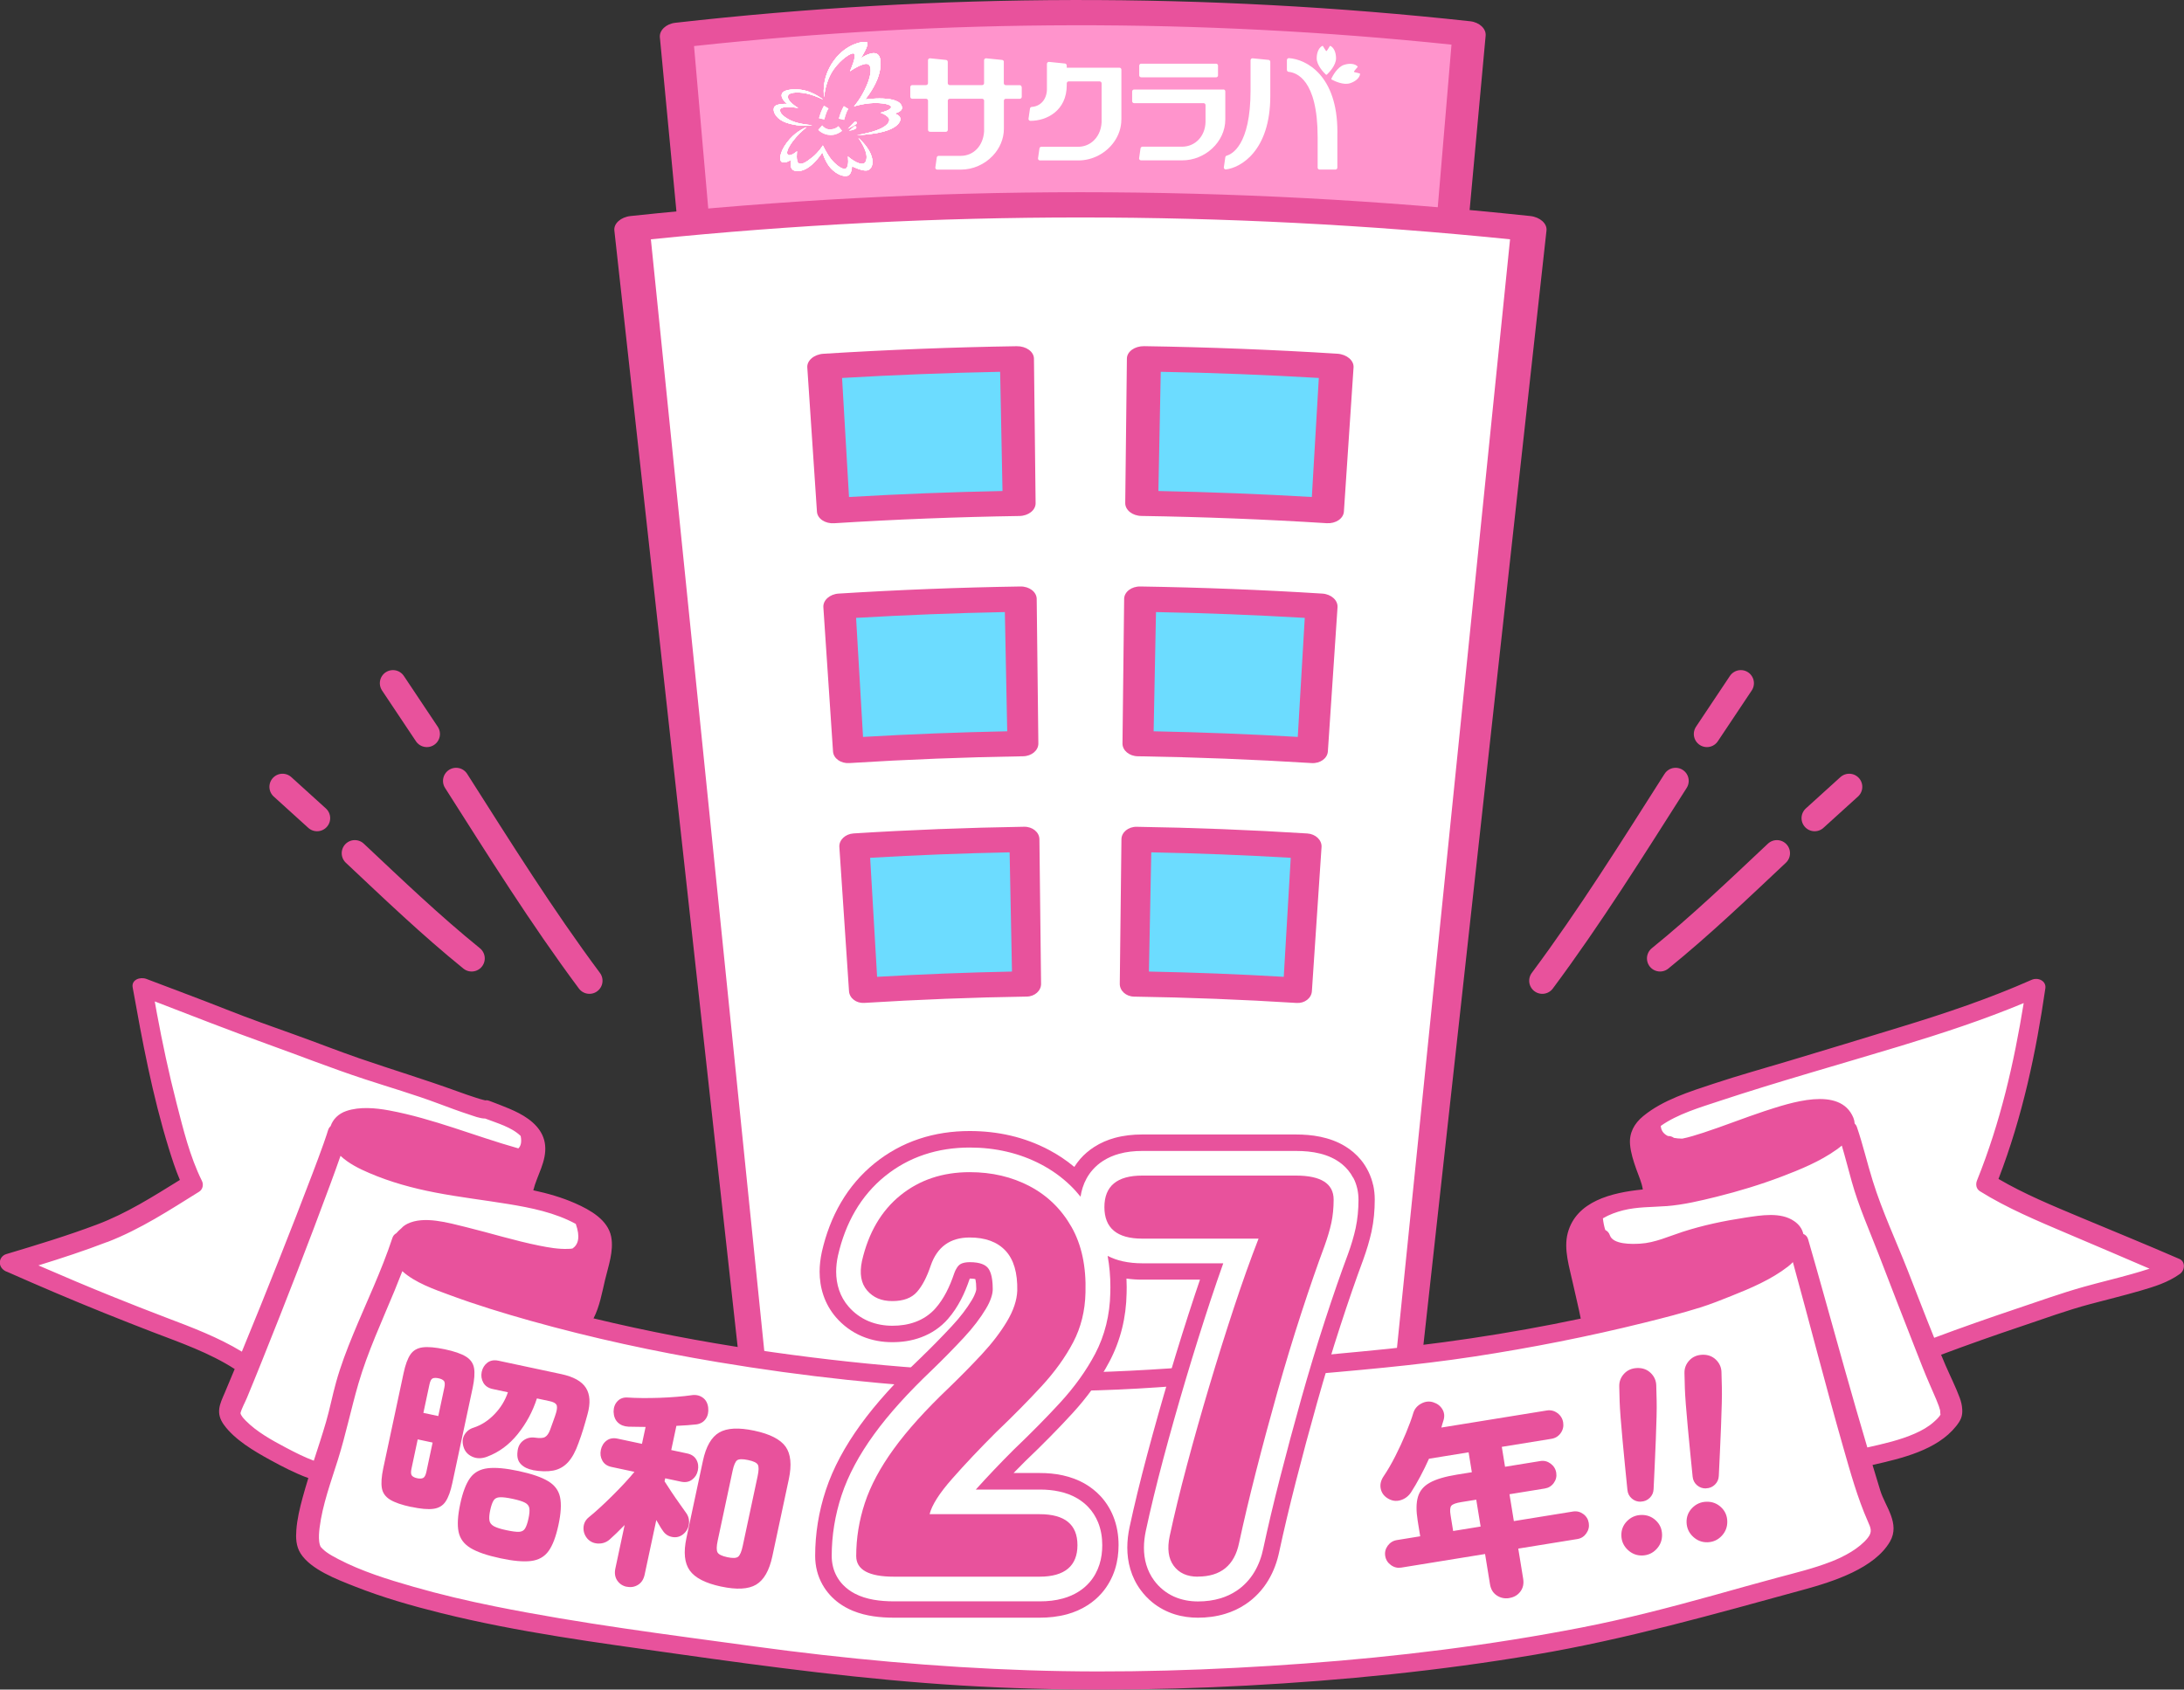
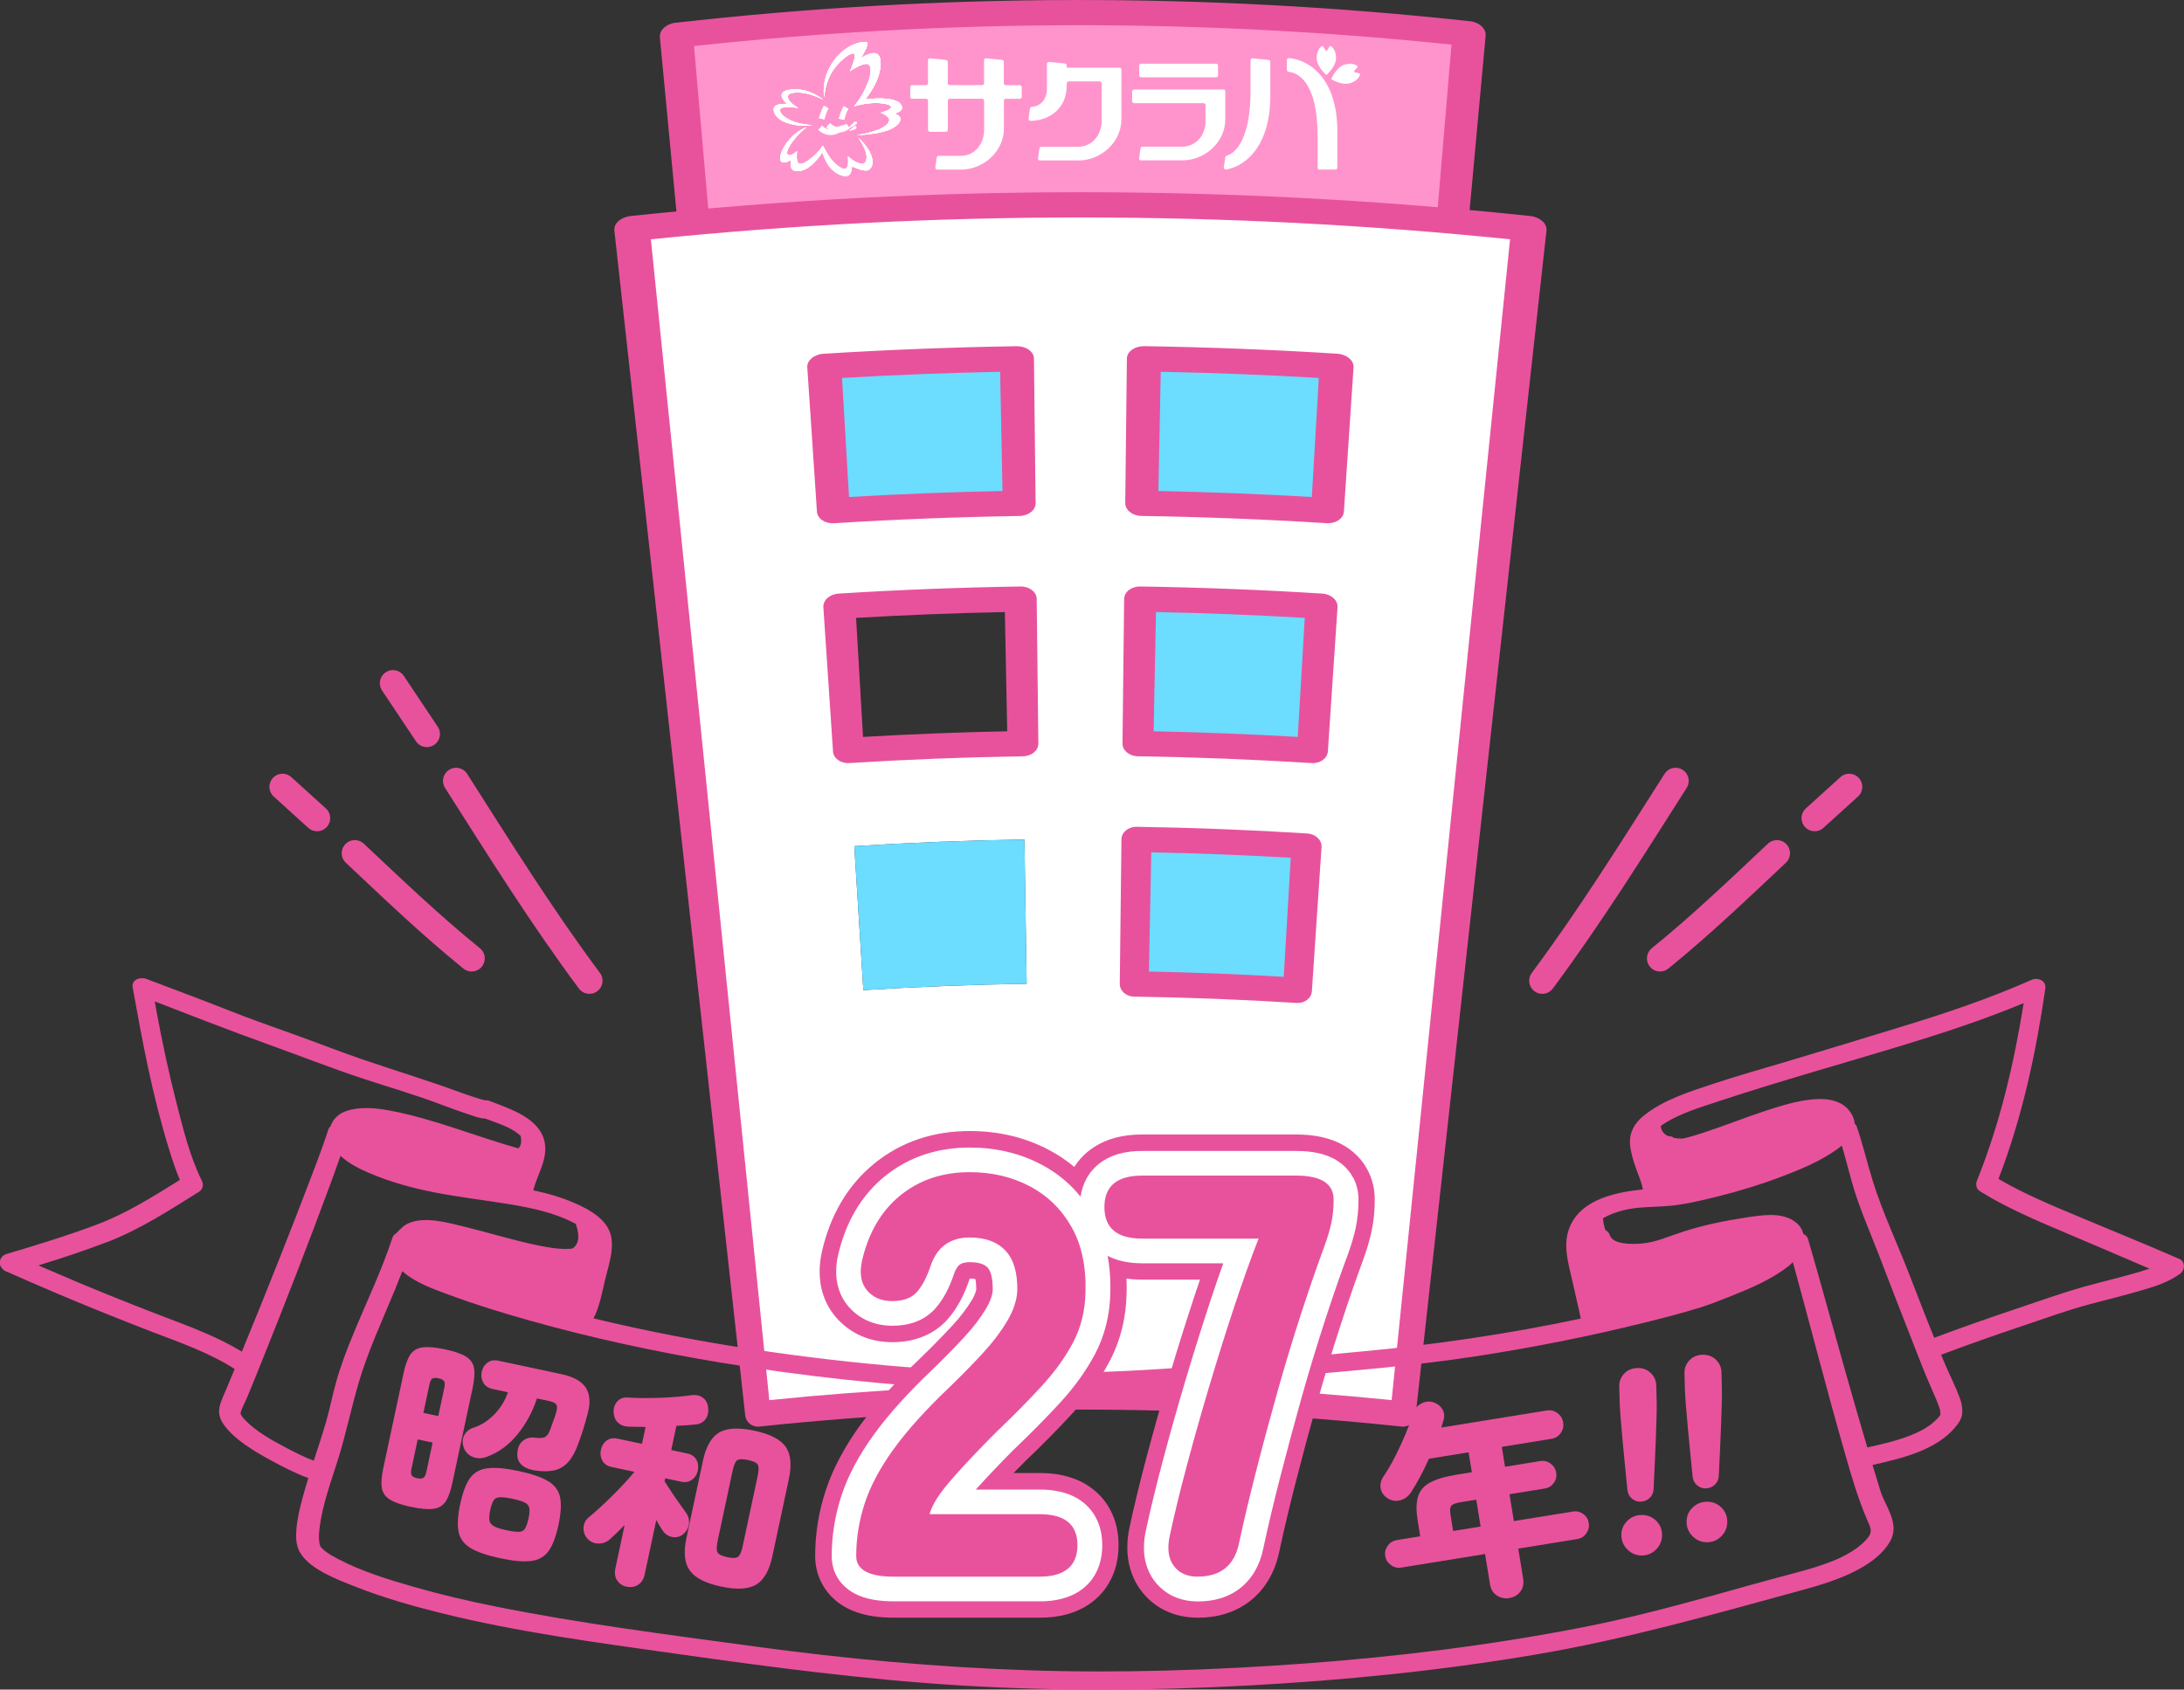
<svg xmlns="http://www.w3.org/2000/svg" id="_レイヤー_2" viewBox="0 0 500 386.91">
  <rect x="0" y="0" width="500" height="386.91" fill="#333333" stroke="none" />
  <defs>
    <style>.cls-1{fill:#e8529c;}.cls-1,.cls-2,.cls-3,.cls-4{stroke-width:0px;}.cls-2{fill:#fff;}.cls-3{fill:#ff94cc;}.cls-5{fill:none;stroke:#e8529c;stroke-linecap:round;stroke-linejoin:round;stroke-width:6px;}.cls-4{fill:#6cdcff;}</style>
  </defs>
  <g id="_レイヤー_1-2">
    <path class="cls-3" d="M330.65,57.92c-57.42-5.99-115.24-5.8-172.64.59-1.56-16.8-3.12-33.61-4.67-50.41,60.41-6.72,121.26-6.93,181.7-.62-1.46,16.81-2.92,33.63-4.39,50.44Z" />
    <path class="cls-1" d="M331.64,61.06c-57.17-6.24-114.76-6.13-171.92.33-1.98.22-3.71-.88-3.86-2.46-1.6-16.8-3.19-33.59-4.79-50.39-.15-1.59,1.42-3.08,3.52-3.32,60.51-6.84,121.48-6.95,182-.35,2.1.23,3.68,1.71,3.53,3.3-1.54,16.8-3.09,33.6-4.63,50.41-.15,1.59-1.87,2.7-3.85,2.48ZM162.8,55.23c55.11-5.97,110.61-6.08,165.73-.32,1.26-14.89,2.51-29.79,3.77-44.69-57.68-6.02-115.75-5.91-173.41.33,1.3,14.89,2.61,29.78,3.91,44.67Z" />
    <path class="cls-2" d="M276.03,320.53c15.09.62,30.17,1.73,45.2,3.33,9.62-90.51,19.23-181.03,28.85-271.54-68.28-7.25-137.14-7.26-205.42,0,9.61,90.51,19.22,181.03,28.84,271.54,15-1.59,30.05-2.7,45.1-3.32,19.14-.79,38.3-.79,57.43,0ZM235.05,225.28c-12.47.19-24.94.68-37.4,1.46-.69-10.99-1.38-21.98-2.07-32.98,12.97-.81,25.96-1.32,38.95-1.52.17,11.01.34,22.03.51,33.04ZM234.2,170.31c-13.34.21-26.67.73-39.98,1.56-.69-11.03-1.38-22.05-2.07-33.08,13.84-.87,27.69-1.41,41.54-1.62.17,11.05.34,22.09.51,33.14ZM233.34,115.25c-14.2.22-28.4.77-42.58,1.66-.69-10.99-1.38-21.98-2.07-32.98,14.7-.92,29.41-1.5,44.13-1.72.17,11.01.34,22.03.51,33.04ZM297.09,226.74c-12.45-.78-24.92-1.27-37.4-1.46.17-11.01.34-22.02.51-33.04,12.99.2,25.98.71,38.95,1.52-.69,10.99-1.38,21.98-2.07,32.98ZM300.53,171.88c-13.32-.84-26.65-1.36-39.98-1.56.17-11.05.34-22.09.51-33.14,13.86.22,27.71.76,41.54,1.63-.69,11.03-1.38,22.05-2.08,33.08ZM303.98,116.92c-14.18-.89-28.38-1.45-42.58-1.67.17-11.01.34-22.03.51-33.04,14.72.23,29.43.8,44.13,1.73-.69,10.99-1.38,21.99-2.07,32.98Z" />
    <path class="cls-4" d="M234.54,192.24c.17,11.01.34,22.03.51,33.04-12.47.19-24.94.68-37.4,1.46-.69-10.99-1.38-21.98-2.07-32.98,12.97-.81,25.96-1.32,38.95-1.52Z" />
-     <path class="cls-4" d="M233.68,137.18c.17,11.05.34,22.09.51,33.14-13.34.21-26.67.73-39.98,1.56-.69-11.03-1.38-22.05-2.07-33.08,13.84-.87,27.69-1.41,41.54-1.62Z" />
    <path class="cls-4" d="M232.83,82.21c.17,11.01.34,22.03.51,33.04-14.2.22-28.4.77-42.58,1.66-.69-10.99-1.38-21.98-2.07-32.98,14.7-.92,29.41-1.5,44.13-1.72Z" />
    <path class="cls-4" d="M299.16,193.77c-.69,10.99-1.38,21.98-2.07,32.98-12.45-.78-24.92-1.27-37.4-1.46.17-11.01.34-22.02.51-33.04,12.99.2,25.98.71,38.95,1.52Z" />
    <path class="cls-4" d="M302.61,138.8c-.69,11.03-1.38,22.05-2.08,33.08-13.32-.84-26.65-1.36-39.98-1.56.17-11.05.34-22.09.51-33.14,13.86.22,27.71.76,41.54,1.63Z" />
    <path class="cls-4" d="M306.05,83.94c-.69,10.99-1.38,21.99-2.07,32.98-14.18-.89-28.38-1.45-42.58-1.67.17-11.01.34-22.03.51-33.04,14.72.23,29.43.8,44.13,1.73Z" />
    <path class="cls-1" d="M320.9,326.68c-48.89-5.19-98.2-5.19-147.09,0-1.59.17-3.03-.98-3.2-2.56-9.99-90.45-19.97-180.89-29.96-271.34-.18-1.59,1.49-3.08,3.72-3.31,68.46-7.27,137.5-7.27,205.96,0,2.23.24,3.9,1.73,3.72,3.31-9.99,90.45-19.97,180.89-29.96,271.34-.18,1.59-1.61,2.73-3.2,2.56ZM176.11,320.62c47.37-4.83,95.12-4.83,142.49,0,9.04-88.61,18.07-177.21,27.11-265.82-65.4-6.67-131.3-6.67-196.7,0,9.04,88.61,18.07,177.21,27.11,265.82Z" />
-     <path class="cls-1" d="M235.08,228.21c-12.42.19-24.83.68-37.23,1.45-1.81.11-3.37-1.08-3.48-2.68-.74-11.01-1.47-22.02-2.21-33.02-.11-1.59,1.35-2.99,3.26-3.11,13.01-.82,26.03-1.32,39.05-1.53,1.91-.03,3.47,1.25,3.49,2.85.13,11.03.25,22.06.38,33.1.02,1.6-1.44,2.91-3.26,2.94ZM200.81,223.69c10.28-.6,20.57-1,30.87-1.21-.18-9.1-.36-18.2-.54-27.3-10.65.21-21.29.63-31.93,1.25.53,9.09,1.06,18.17,1.59,27.26Z" />
    <path class="cls-1" d="M234.23,173.18c-13.28.21-26.55.73-39.81,1.56-1.94.12-3.6-1.06-3.71-2.66-.74-11.01-1.47-22.02-2.21-33.02-.11-1.59,1.45-3,3.48-3.13,13.87-.87,27.75-1.41,41.64-1.63,2.04-.03,3.7,1.25,3.72,2.84.13,11.03.25,22.06.38,33.1.02,1.6-1.55,2.91-3.49,2.94ZM197.59,168.75c10.99-.64,21.99-1.07,33-1.29-.18-9.1-.36-18.2-.54-27.3-11.36.22-22.71.67-34.06,1.33.53,9.09,1.06,18.17,1.59,27.26Z" />
    <path class="cls-1" d="M233.37,118.16c-14.14.22-28.28.77-42.4,1.66-2.07.13-3.83-1.05-3.94-2.65-.74-11.01-1.47-22.02-2.21-33.02-.11-1.59,1.56-3.01,3.71-3.14,14.73-.92,29.48-1.5,44.23-1.73,2.16-.03,3.93,1.24,3.95,2.84.13,11.03.25,22.06.38,33.1.02,1.6-1.65,2.91-3.72,2.94ZM194.38,113.81c11.7-.68,23.42-1.14,35.13-1.37-.18-9.1-.36-18.2-.54-27.3-12.07.24-24.13.71-36.19,1.41.53,9.09,1.06,18.17,1.59,27.26Z" />
    <path class="cls-1" d="M296.85,229.67c-12.4-.78-24.81-1.26-37.23-1.45-1.82-.03-3.28-1.34-3.26-2.94.13-11.03.25-22.06.38-33.1.02-1.6,1.58-2.88,3.49-2.85,13.03.2,26.05.71,39.06,1.53,1.91.12,3.36,1.52,3.26,3.11-.74,11.01-1.47,22.02-2.21,33.02-.11,1.6-1.67,2.79-3.48,2.68ZM263.03,222.48c10.29.2,20.59.6,30.87,1.21.53-9.09,1.06-18.17,1.6-27.26-10.64-.62-21.28-1.04-31.93-1.25-.18,9.1-.36,18.2-.54,27.3Z" />
    <path class="cls-1" d="M300.29,174.74c-13.26-.83-26.54-1.35-39.82-1.56-1.94-.03-3.51-1.34-3.49-2.94.13-11.03.25-22.06.38-33.1.02-1.6,1.68-2.88,3.72-2.84,13.89.22,27.78.76,41.65,1.63,2.03.13,3.59,1.53,3.48,3.13-.74,11.01-1.47,22.02-2.21,33.02-.11,1.59-1.77,2.78-3.71,2.66ZM264.11,167.46c11.01.22,22.01.65,33,1.29.53-9.09,1.06-18.17,1.6-27.26-11.35-.66-22.7-1.11-34.06-1.33-.18,9.1-.36,18.2-.54,27.3Z" />
    <path class="cls-1" d="M303.74,119.81c-14.12-.89-28.26-1.44-42.41-1.66-2.07-.03-3.73-1.35-3.72-2.94.13-11.03.25-22.06.38-33.1.02-1.6,1.78-2.87,3.95-2.84,14.75.23,29.5.8,44.23,1.73,2.16.14,3.82,1.55,3.71,3.14-.74,11.01-1.47,22.02-2.21,33.02-.11,1.59-1.87,2.78-3.94,2.65ZM265.2,112.44c11.72.23,23.43.69,35.13,1.37.53-9.09,1.06-18.17,1.6-27.26-12.06-.71-24.12-1.18-36.19-1.41-.18,9.1-.36,18.2-.54,27.3Z" />
    <path class="cls-2" d="M188.69,22.27s-.86-4.12,2.18-8.34c3.04-4.22,7.24-4.56,7.61-4.26.63.5-1.41,3.67-1.41,3.67,0,0,2.72-1.9,3.9-.86.98.87.76,3.49-.14,5.71-1.01,2.5-2.76,4.58-2.76,4.58,0,0,8.04-1.15,8.43,1.81.14,1.04-1.77,1.41-1.77,1.41,0,0,1.83.46,1.31,1.72-1.27,3.13-9.84,3.22-9.84,3.22,0,0,7.15-.98,7.39-3.44.09-.95-1.99-1.68-1.99-1.68,0,0,2.55-.59,2.4-1.36-.12-.62-2.15-.91-3.99-.86-2.35.07-4.49.77-4.49.77,0,0,1.64-1.8,2.92-4.8,1.18-2.76,1.04-4.38.43-4.8-1.04-.73-4.28,1.56-4.28,1.56,0,0,1.66-3.62.91-4.06-.59-.34-2.99,1.31-4.6,3.56-2.07,2.88-2.22,6.46-2.22,6.46Z" />
    <path class="cls-2" d="M188.42,22.77s-1.99-1.56-4.28-2.08c-2.1-.48-4.52-.19-5.03.59-.73,1.11,1.13,2.52,1.13,2.52,0,0-2.71-.19-3.04.84-.39,1.22.89,2.8,2.79,3.44,3.31,1.13,5.94.59,5.94.59,0,0-2.99-.2-4.76-1.02s-2.78-1.83-2.58-2.56c.27-1.02,4.15-.36,4.15-.36,0,0-2.97-1.68-2.27-2.97.39-.7,2.72-.75,4.67-.23,1.59.43,3.29,1.25,3.29,1.25Z" />
    <path class="cls-2" d="M184.68,29.11s-2.04.7-3.83,2.7c-2.13,2.38-2.7,4.74-1.86,5.28.7.45,2.18-.52,2.18-.52,0,0-.73,2.24.91,2.56,3.17.63,6.19-4.24,6.19-4.24,0,0,.73,2.38,1.97,3.67,1.35,1.4,2.83,1.95,3.81,1.68s1-2.18,1-2.18c0,0,2.66,1.38,3.74.88.93-.43,1.34-1.86.52-3.74-.84-1.95-2.81-3.63-2.81-3.63,0,0,1,1.25,1.65,3.04.47,1.29.23,2.5-.29,2.78-1.22.66-3.74-1.56-3.74-1.56,0,0,.32,2.2-.41,2.74-.73.54-2.54-.97-3.47-2.15s-1.86-3.1-1.86-3.1c0,0-.88,1.47-2.33,2.65-1.65,1.34-2.56,1.79-3.22,1.41s-.36-2.74-.36-2.74c0,0-1.68,1.45-2.18.7-.5-.75.95-2.79,1.99-3.97,1.04-1.18,2.4-2.27,2.4-2.27Z" />
    <path class="cls-2" d="M188.69,22.27s-.86-4.12,2.18-8.34c3.04-4.22,7.24-4.56,7.61-4.26.63.5-1.41,3.67-1.41,3.67,0,0,2.72-1.9,3.9-.86.98.87.76,3.49-.14,5.71-1.01,2.5-2.76,4.58-2.76,4.58,0,0,8.04-1.15,8.43,1.81.14,1.04-1.77,1.41-1.77,1.41,0,0,1.83.46,1.31,1.72-1.27,3.13-9.84,3.22-9.84,3.22,0,0,7.15-.98,7.39-3.44.09-.95-1.99-1.68-1.99-1.68,0,0,2.55-.59,2.4-1.36-.12-.62-2.15-.91-3.99-.86-2.35.07-4.49.77-4.49.77,0,0,1.64-1.8,2.92-4.8,1.18-2.76,1.04-4.38.43-4.8-1.04-.73-4.28,1.56-4.28,1.56,0,0,1.66-3.62.91-4.06-.59-.34-2.99,1.31-4.6,3.56-2.07,2.88-2.22,6.46-2.22,6.46Z" />
    <path class="cls-2" d="M188.42,22.77s-1.99-1.56-4.28-2.08c-2.1-.48-4.52-.19-5.03.59-.73,1.11,1.13,2.52,1.13,2.52,0,0-2.71-.19-3.04.84-.39,1.22.89,2.8,2.79,3.44,3.31,1.13,5.94.59,5.94.59,0,0-2.99-.2-4.76-1.02s-2.78-1.83-2.58-2.56c.27-1.02,4.15-.36,4.15-.36,0,0-2.97-1.68-2.27-2.97.39-.7,2.72-.75,4.67-.23,1.59.43,3.29,1.25,3.29,1.25Z" />
    <path class="cls-2" d="M184.68,29.11s-2.04.7-3.83,2.7c-2.13,2.38-2.7,4.74-1.86,5.28.7.45,2.18-.52,2.18-.52,0,0-.73,2.24.91,2.56,3.17.63,6.19-4.24,6.19-4.24,0,0,.73,2.38,1.97,3.67,1.35,1.4,2.83,1.95,3.81,1.68s1-2.18,1-2.18c0,0,2.66,1.38,3.74.88.93-.43,1.34-1.86.52-3.74-.84-1.95-2.81-3.63-2.81-3.63,0,0,1,1.25,1.65,3.04.47,1.29.23,2.5-.29,2.78-1.22.66-3.74-1.56-3.74-1.56,0,0,.32,2.2-.41,2.74-.73.54-2.54-.97-3.47-2.15s-1.86-3.1-1.86-3.1c0,0-.88,1.47-2.33,2.65-1.65,1.34-2.56,1.79-3.22,1.41s-.36-2.74-.36-2.74c0,0-1.68,1.45-2.18.7-.5-.75.95-2.79,1.99-3.97,1.04-1.18,2.4-2.27,2.4-2.27Z" />
    <path class="cls-2" d="M188.69,22.27s-.86-4.12,2.18-8.34c3.04-4.22,7.24-4.56,7.61-4.26.63.5-1.41,3.67-1.41,3.67,0,0,2.72-1.9,3.9-.86.98.87.76,3.49-.14,5.71-1.01,2.5-2.76,4.58-2.76,4.58,0,0,8.04-1.15,8.43,1.81.14,1.04-1.77,1.41-1.77,1.41,0,0,1.83.46,1.31,1.72-1.27,3.13-9.84,3.22-9.84,3.22,0,0,7.15-.98,7.39-3.44.09-.95-1.99-1.68-1.99-1.68,0,0,2.55-.59,2.4-1.36-.12-.62-2.15-.91-3.99-.86-2.35.07-4.49.77-4.49.77,0,0,1.64-1.8,2.92-4.8,1.18-2.76,1.04-4.38.43-4.8-1.04-.73-4.28,1.56-4.28,1.56,0,0,1.66-3.62.91-4.06-.59-.34-2.99,1.31-4.6,3.56-2.07,2.88-2.22,6.46-2.22,6.46Z" />
    <path class="cls-2" d="M188.42,22.77s-1.99-1.56-4.28-2.08c-2.1-.48-4.52-.19-5.03.59-.73,1.11,1.13,2.52,1.13,2.52,0,0-2.71-.19-3.04.84-.39,1.22.89,2.8,2.79,3.44,3.31,1.13,5.94.59,5.94.59,0,0-2.99-.2-4.76-1.02s-2.78-1.83-2.58-2.56c.27-1.02,4.15-.36,4.15-.36,0,0-2.97-1.68-2.27-2.97.39-.7,2.72-.75,4.67-.23,1.59.43,3.29,1.25,3.29,1.25Z" />
    <path class="cls-2" d="M184.68,29.11s-2.04.7-3.83,2.7c-2.13,2.38-2.7,4.74-1.86,5.28.7.45,2.18-.52,2.18-.52,0,0-.73,2.24.91,2.56,3.17.63,6.19-4.24,6.19-4.24,0,0,.73,2.38,1.97,3.67,1.35,1.4,2.83,1.95,3.81,1.68s1-2.18,1-2.18c0,0,2.66,1.38,3.74.88.93-.43,1.34-1.86.52-3.74-.84-1.95-2.81-3.63-2.81-3.63,0,0,1,1.25,1.65,3.04.47,1.29.23,2.5-.29,2.78-1.22.66-3.74-1.56-3.74-1.56,0,0,.32,2.2-.41,2.74-.73.54-2.54-.97-3.47-2.15s-1.86-3.1-1.86-3.1c0,0-.88,1.47-2.33,2.65-1.65,1.34-2.56,1.79-3.22,1.41s-.36-2.74-.36-2.74c0,0-1.68,1.45-2.18.7-.5-.75.95-2.79,1.99-3.97,1.04-1.18,2.4-2.27,2.4-2.27Z" />
    <path class="cls-2" d="M193.1,24.47s-.6.98-1.01,2.52l-.05.18,1.22.28.04-.17s.39-1.51.82-2.18l.1-.16-1.03-.63-.1.15Z" />
    <path class="cls-2" d="M191.79,29.04s-.64.58-1.81.59c0,0-.01,0-.02,0-.94,0-1.58-.73-1.59-.74l-.14-.16-.89.99.11.12s.96,1.03,2.66,1.09c.04,0,.07,0,.11,0,1.35,0,2.36-.83,2.41-.86l.14-.12-.83-1.05-.15.13Z" />
    <path class="cls-2" d="M196.17,28.08c-.02-.11-.1-.19-.21-.23-.14-.04-.29,0-.41.12-.2.2-.73.75-.73.75l-.74.78.96-.49s.67-.34.95-.56c.19-.15.19-.3.18-.37Z" />
    <path class="cls-2" d="M195.88,28.91c-.12-.06-.27-.03-.39.07-.15.12-.59.51-.59.51l-.55.48.71-.16s.41-.09.75-.28c.23-.12.25-.29.25-.36,0-.12-.07-.22-.17-.26Z" />
    <path class="cls-2" d="M188.56,24.37s-.6.98-1.01,2.52l-.05.18,1.22.28.04-.17s.39-1.51.82-2.18l.1-.16-1.03-.63-.1.15Z" />
    <path class="cls-2" d="M188.69,22.27s-.86-4.12,2.18-8.34c3.04-4.22,7.24-4.56,7.61-4.26.63.5-1.41,3.67-1.41,3.67,0,0,2.72-1.9,3.9-.86.98.87.76,3.49-.14,5.71-1.01,2.5-2.76,4.58-2.76,4.58,0,0,8.04-1.15,8.43,1.81.14,1.04-1.77,1.41-1.77,1.41,0,0,1.83.46,1.31,1.72-1.27,3.13-9.84,3.22-9.84,3.22,0,0,7.15-.98,7.39-3.44.09-.95-1.99-1.68-1.99-1.68,0,0,2.55-.59,2.4-1.36-.12-.62-2.15-.91-3.99-.86-2.35.07-4.49.77-4.49.77,0,0,1.64-1.8,2.92-4.8,1.18-2.76,1.04-4.38.43-4.8-1.04-.73-4.28,1.56-4.28,1.56,0,0,1.66-3.62.91-4.06-.59-.34-2.99,1.31-4.6,3.56-2.07,2.88-2.22,6.46-2.22,6.46Z" />
    <path class="cls-2" d="M188.42,22.77s-1.99-1.56-4.28-2.08c-2.1-.48-4.52-.19-5.03.59-.73,1.11,1.13,2.52,1.13,2.52,0,0-2.71-.19-3.04.84-.39,1.22.89,2.8,2.79,3.44,3.31,1.13,5.94.59,5.94.59,0,0-2.99-.2-4.76-1.02s-2.78-1.83-2.58-2.56c.27-1.02,4.15-.36,4.15-.36,0,0-2.97-1.68-2.27-2.97.39-.7,2.72-.75,4.67-.23,1.59.43,3.29,1.25,3.29,1.25Z" />
    <path class="cls-2" d="M184.68,29.11s-2.04.7-3.83,2.7c-2.13,2.38-2.7,4.74-1.86,5.28.7.45,2.18-.52,2.18-.52,0,0-.73,2.24.91,2.56,3.17.63,6.19-4.24,6.19-4.24,0,0,.73,2.38,1.97,3.67,1.35,1.4,2.83,1.95,3.81,1.68s1-2.18,1-2.18c0,0,2.66,1.38,3.74.88.93-.43,1.34-1.86.52-3.74-.84-1.95-2.81-3.63-2.81-3.63,0,0,1,1.25,1.65,3.04.47,1.29.23,2.5-.29,2.78-1.22.66-3.74-1.56-3.74-1.56,0,0,.32,2.2-.41,2.74-.73.54-2.54-.97-3.47-2.15s-1.86-3.1-1.86-3.1c0,0-.88,1.47-2.33,2.65-1.65,1.34-2.56,1.79-3.22,1.41s-.36-2.74-.36-2.74c0,0-1.68,1.45-2.18.7-.5-.75.95-2.79,1.99-3.97,1.04-1.18,2.4-2.27,2.4-2.27Z" />
    <path class="cls-2" d="M193.1,24.47s-.6.98-1.01,2.52l-.05.18,1.22.28.04-.17s.39-1.51.82-2.18l.1-.16-1.03-.63-.1.15Z" />
-     <path class="cls-2" d="M191.79,29.04s-.64.58-1.81.59c0,0-.01,0-.02,0-.94,0-1.58-.73-1.59-.74l-.14-.16-.89.99.11.12s.96,1.03,2.66,1.09c.04,0,.07,0,.11,0,1.35,0,2.36-.83,2.41-.86l.14-.12-.83-1.05-.15.13Z" />
+     <path class="cls-2" d="M191.79,29.04c0,0-.01,0-.02,0-.94,0-1.58-.73-1.59-.74l-.14-.16-.89.99.11.12s.96,1.03,2.66,1.09c.04,0,.07,0,.11,0,1.35,0,2.36-.83,2.41-.86l.14-.12-.83-1.05-.15.13Z" />
    <path class="cls-2" d="M196.17,28.08c-.02-.11-.1-.19-.21-.23-.14-.04-.29,0-.41.12-.2.2-.73.75-.73.75l-.74.78.96-.49s.67-.34.95-.56c.19-.15.19-.3.18-.37Z" />
    <path class="cls-2" d="M195.88,28.91c-.12-.06-.27-.03-.39.07-.15.12-.59.51-.59.51l-.55.48.71-.16s.41-.09.75-.28c.23-.12.25-.29.25-.36,0-.12-.07-.22-.17-.26Z" />
    <path class="cls-2" d="M188.56,24.37s-.6.98-1.01,2.52l-.05.18,1.22.28.04-.17s.39-1.51.82-2.18l.1-.16-1.03-.63-.1.15Z" />
    <path class="cls-2" d="M233.89,19.95c0-.25-.2-.45-.44-.45h-3.19c-.24,0-.44-.19-.45-.43v-5.02c-.05-.19-.23-.33-.43-.33h0s-3.64-.37-3.64-.37c-.25,0-.45.2-.45.45h0v5.29c-.02.23-.21.4-.45.4h0s-7.41,0-7.41,0c-.25,0-.45-.2-.45-.45v-4.87c0-.25-.2-.45-.45-.45h0s-3.63-.37-3.63-.37c-.25,0-.45.2-.45.45v5.27c-.02.23-.21.42-.45.42h-3.16c-.25,0-.44.21-.44.45v2.23c0,.24.19.44.43.45h3.24c.21.03.37.2.39.41v6.7c0,.25.2.45.45.45h0s3.63.01,3.63.01h0c.25-.01.45-.21.45-.46h0v-6.67c0-.23.17-.41.39-.44h7.53c.2.03.36.19.39.4v7.06c-.21,3.31-2.4,5.61-5.37,5.61h-5.03c-.21,0-.39.15-.44.35v.06s-.01.03-.01.05h0l-.32,2.25c0,.23.19.42.42.44h5.45c2.78,0,5.41-1.21,7.25-3.14,1.58-1.65,2.58-3.84,2.58-6.23v-6.42c.01-.22.18-.4.39-.43h3.27c.24-.01.43-.21.43-.45h0v-2.23h0Z" />
    <path class="cls-2" d="M256.73,27.38v-11.43c0-.25-.2-.45-.45-.45h0s-4.07,0-4.07,0h-7.99v-.51h-.01c0-.25-.2-.45-.45-.45h0s-3.63-.37-3.63-.37h0c-.25,0-.45.21-.45.46v5.94c-.09,2.28-1.52,3.77-3.44,3.91h0c-.22,0-.4.16-.44.36v.04s-.01.04-.01.06h0l-.33,2.28c0,.25.2.45.45.45h.05c3.62,0,8.26-2.29,8.26-8.17v-.42c0-.24.21-.44.45-.44h7.08c.25,0,.45.2.45.45h0v8.91c-.09,1.89-.9,3.49-2.15,4.49-.89.71-1.99,1.12-3.22,1.12h-8.42c-.22,0-.39.15-.44.35v.05s-.01.03-.01.05h0l-.32,2.23h0c0,.25.2.45.45.45h8.8c3.29,0,6.36-1.69,8.17-4.26,1.04-1.47,1.66-3.22,1.66-5.11Z" />
    <path class="cls-2" d="M261.27,17.71h0s17.13,0,17.13,0h0c.25,0,.45-.2.45-.44v-2.28c-.02-.23-.21-.41-.45-.41h-17.14c-.24,0-.43.19-.45.42v2.25c0,.25.2.45.45.45Z" />
    <path class="cls-2" d="M280.06,20.5h0s-4.07,0-4.07,0h-16.35c-.25,0-.45.2-.45.45v2.22h0c0,.25.2.45.45.45h0s15.9,0,15.9,0h0c.25,0,.45.2.45.45v3.91c-.1,3.27-2.4,5.61-5.37,5.61h-9.06c-.21,0-.39.14-.44.34l-.02.11s0,0,0,0h0l-.32,2.24c0,.24.21.44.45.44h9.45c5.17,0,9.84-4.19,9.84-9.36v-6.43c0-.25-.2-.45-.45-.45Z" />
    <path class="cls-2" d="M290.47,13.72l-3.72-.37h0c-.25,0-.45.2-.45.45v6.89c0,12.61-4.32,14.64-5.46,14.95,0,0,0,0,0,0-.16.05-.29.19-.32.37l-.34,2.34h0c0,.25.2.45.45.45,3.3-.36,10.19-4.14,10.19-16.83v-7.81c0-.22-.15-.39-.35-.44Z" />
    <path class="cls-2" d="M306.18,30.59v-.43c0-12.9-7.12-16.59-11.11-16.85h0c-.25,0-.45.21-.45.46v2.23c0,.22.16.41.37.45,1.72.15,6.67,1.63,6.67,14.99v6.94h0c0,.25.2.45.45.45h3.61c.25,0,.45-.2.45-.45v-7.8Z" />
    <path class="cls-2" d="M304.56,10.5s-.02,0-.03,0c-.03,0-.06.02-.08.05h0c-.28.48-.54.87-.68,1.07-.02.03-.06.06-.11.06s-.08-.02-.11-.06c-.14-.2-.4-.58-.68-1.07h0s-.05-.05-.08-.05c0,0-.02,0-.03,0-.78.35-1.32,1.45-1.32,2.85,0,1.62,1.62,3.27,2.09,3.72.03.03.08.05.13.05s.1-.02.13-.06c.48-.45,2.08-2.1,2.08-3.71,0-1.4-.54-2.5-1.32-2.85Z" />
    <path class="cls-2" d="M311.37,16.92s0-.02,0-.03c-.01-.03-.04-.06-.07-.06h0c-.55-.12-.99-.24-1.22-.31-.04-.01-.07-.04-.09-.09s0-.09.02-.12c.15-.19.43-.56.8-.97h0s.03-.06.02-.09c0,0,0-.02-.01-.02-.57-.63-1.79-.81-3.12-.38-1.54.5-2.61,2.55-2.89,3.13-.02.04-.02.09,0,.14s.05.09.09.11c.58.31,2.64,1.33,4.18.83,1.34-.43,2.21-1.29,2.3-2.14Z" />
-     <path class="cls-2" d="M32.62,226.02c.62.28,11.43,4.25,15.78,5.99,9.64,3.97,19.57,7.13,29.23,10.85,6.38,2.46,12.89,4.23,19.38,6.41,2.87,1.02,13.8,5.28,14.28,4.74,2.45,1.03,7.93,2.62,10.24,5.54.34.41.61.86.79,1.34,1.43,3.68-1.84,8.11-2.49,11.56-.09.57-.18,1.15-.28,1.72,4.17.78,8.34,1.84,12.05,3.63,1.02.49,1.99,1.03,2.92,1.63,4.12,2.66,3.61,5.17,2.67,9.3-.88,3.85-2.5,11.01-3.91,13.06-.13.52-.25,1.03-.38,1.55,15.76,3.95,32.45,6.78,40.84,7.96,31.07,4.54,62.62,6.6,93.78,4.12,17.76-1.42,35.04-2.97,52.75-4.61,5.07-.4,26.48-3.27,44.38-7.3-.1-.5-.21-.99-.31-1.49-.33-1.84-2.46-10.1-3.39-16.11-.41-2.66.64-5.43,2.85-7.25.53-.44,1.09-.84,1.66-1.19,3.8-2.4,8.31-3.08,12.97-3.26,0-.47,0-.94,0-1.41-.15-3-3.73-9.11-2.99-12.57.33-1.57,1.81-3.05,4.03-4.42,6.73-4.12,20.12-7.7,28.62-10.25,1.94-.57,3.6-1.07,4.89-1.48,18.94-6.07,34.36-9.6,53.07-17.83-2.26,14.82-4.43,27.5-11.31,44.75,7.82,5.03,27.01,12.37,39.47,17.8,0,0,1.63.74,3.28,1.46-.5.36-1,.7-1,.7-2.41,1.76-16.87,5.09-20.54,6.22-7.38,2.42-15.06,4.89-22.31,7.47-3.45,1.23-6.82,2.41-10.22,3.71-.7.28-1.41.55-2.11.83.25.66.5,1.31.75,1.97,1.39,3.73,4.57,9.98,4.61,11.45,0,0,.03.82.05,1.64-.15.24-.31.47-.31.47-3.63,5.56-12.75,7.51-18.47,8.78-.81.25-1.62.51-2.43.76.81,2.73,1.64,5.38,2.46,7.93,1.85,7.03,6.7,8.16-2.34,14.51-4.86,3.4-13.34,5.3-19.28,6.91-14.19,3.88-27.69,7.95-42.14,10.83-32.29,6.41-64.78,9.25-97.3,10.23-34.39,1.01-68.28-1.66-102.42-6.68-16.43-2.41-32.92-4.45-49.38-7.63-12.55-2.14-41.93-9.85-44.27-15.86-1.32-3.18.56-9.92,2.84-17.17-.4-.12-.79-.25-1.19-.38-3.24-.85-21.36-9.54-19.89-14.18,1.17-2.72,2.58-6.18,4.12-10.08-.28-.11-.55-.21-.83-.32-6.62-4.57-15.16-7.26-22.93-10.34-6-2.2-26.36-10.71-30.55-12.72,8.19-2.42,19.46-6.12,23.28-7.81,6.43-2.78,12.58-6.8,18.38-10.37-4.74-8.74-11.11-41.38-11.47-45.11Z" />
    <path class="cls-1" d="M1.5,291.18c7.43,3.29,14.87,6.47,22.35,9.48,3.72,1.49,7.43,2.97,11.16,4.4,6.42,2.45,12.97,4.74,18.72,8.44-.76,1.82-1.51,3.64-2.28,5.45-1.08,2.52-2.2,4.59-.14,7.39,2.46,3.35,6.74,5.9,10.58,8,2.74,1.5,5.69,3.04,8.7,4.13-.45,1.46-.89,2.93-1.29,4.41-.67,2.46-1.27,4.96-1.46,7.53-.13,1.71-.09,3.65.98,5.33,2.31,3.64,8.18,5.89,12.4,7.55,6.4,2.53,13.08,4.44,19.76,6.1,17.73,4.4,35.76,6.76,53.66,9.29,21.67,3.07,43.42,5.95,65.24,7.28,21.85,1.33,43.76,1.2,65.62.03,22.05-1.19,44.1-3.38,65.98-7.09,20.73-3.51,40.99-9.27,61.32-14.84,7.04-1.91,16.37-4.96,19.89-11.05,2.38-4.13-1.09-8.03-2.21-11.64-.61-1.96-1.19-3.93-1.79-5.9,6.76-1.52,14.76-3.41,19.11-8.85,1.1-1.37,1.52-2.31,1.43-3.86-.05-.95-.26-1.83-.59-2.71-.94-2.52-2.16-4.93-3.23-7.39-.35-.81-.68-1.62-1.02-2.43,6.1-2.29,12.26-4.46,18.46-6.54,5.16-1.73,10.38-3.65,15.64-5.05,3.86-1.03,7.75-1.97,11.62-3.1,3.17-.93,6.17-1.85,8.9-3.78,1.32-.93,1.25-2.89,0-3.44-7.52-3.28-15.11-6.36-22.65-9.52-6.44-2.7-12.95-5.38-18.83-8.83,5.53-14.39,8.6-29.02,10.73-43.66.24-1.7-1.69-2.58-3.15-1.93-9.71,4.3-19.72,7.66-29.74,10.72-8.62,2.63-17.14,5.25-25.69,7.8-5.81,1.74-11.64,3.36-17.37,5.26-5.46,1.81-11.6,3.71-16.1,7.41-2.09,1.71-3.26,3.88-3.03,6.53.17,1.94.78,3.79,1.42,5.61.52,1.49,1.27,3.08,1.5,4.67-7.17.71-15.23,2.7-17.18,9.95-1.01,3.76.42,8.01,1.2,11.66.57,2.66,1.25,5.29,1.77,7.96-16.7,3.54-33.57,6.01-50.47,7.56-23.48,2.15-46.83,4.81-70.46,4.87-22.74.06-45.48-1.97-68.02-5.31-12.43-1.84-24.81-4.22-37.06-7.17,1.4-2.7,1.96-5.95,2.64-8.82.74-3.1,2.04-6.65,1.4-9.88-.76-3.86-4.76-6.12-8.28-7.67-3.07-1.35-6.28-2.26-9.55-2.96.86-3.45,3.06-6.61,2.71-10.3-.33-3.46-3.02-5.8-6.03-7.37-1.39-.72-2.86-1.32-4.33-1.89-.68-.26-1.36-.54-2.04-.78-.29-.1-.53-.22-.84-.27-.15-.02-.31,0-.48.02,0,0-.01,0-.02-.01,0,0-.37-.09-.53-.13-.51-.13-1.02-.29-1.52-.45-1.46-.46-2.91-.98-4.35-1.5-7.41-2.69-14.88-4.95-22.37-7.53-4.95-1.71-9.82-3.64-14.77-5.41-5.21-1.86-10.43-3.7-15.6-5.75-6.09-2.41-12.23-4.68-18.4-7.03-1.42-.54-3.46.16-3.15,1.93,2.2,12.27,4.49,24.63,8.27,36.88.75,2.41,1.53,4.85,2.54,7.22-6.06,3.74-12.11,7.63-19.03,10.23-6.72,2.53-13.69,4.65-20.71,6.75-1.77.53-2.17,3.03.02,4.01ZM65.51,331.53c-3.26-1.72-6.76-3.66-9.26-6.21-.39-.4-.71-.74-.97-1.18-.17-.3-.07-.1-.21-.46,0,0,.01-.22-.04,0,.32-1.25,1.04-2.46,1.53-3.65,1.19-2.87,2.36-5.74,3.51-8.62,5.37-13.37,10.59-26.8,15.58-40.31.79-2.13,1.56-4.27,2.31-6.42,1.83,1.74,4.31,2.97,6.59,3.94,4.84,2.08,9.93,3.47,15.07,4.46,5.53,1.07,11.11,1.72,16.63,2.62,5.33.87,10.81,1.97,15.57,4.57,0,0,0,0,0,0,1.03,2.93.63,4.67-.73,5.62-.31.07-.43.08-1.06.1-2.19.08-4.39-.31-6.54-.74-5.66-1.13-11.18-2.87-16.8-4.25-4-.97-9.62-2.65-13.44-.75-.36.18-.71.4-1.01.66-.12.1-.23.22-.33.34-.02.02-.04.03-.06.05-.4.35-.79.71-1.13,1.11-.4.21-.72.56-.89,1.08-2.49,7.55-5.96,14.74-8.99,22.09-1.47,3.57-2.85,7.19-3.89,10.91-.85,3.02-1.43,6.11-2.31,9.13-.87,2.98-1.84,5.92-2.8,8.87-2.19-.81-4.31-1.9-6.33-2.96ZM393.59,252.14c13.61-4.5,27.69-8.42,41.56-12.63,9.45-2.87,18.91-5.96,28.15-9.81-2.21,13.64-5.3,27.23-10.68,40.6-.37.91-.2,1.94.65,2.48,6.19,3.87,13.2,6.8,20.11,9.74,6.23,2.66,12.49,5.29,18.73,8-1.38.46-2.78.87-4.17,1.26-3.62,1.02-7.27,1.88-10.87,2.89-5.31,1.49-10.6,3.41-15.81,5.15-6.19,2.08-12.35,4.24-18.45,6.53-2.07-5.11-4.04-10.27-6.05-15.4-2.67-6.79-5.83-13.52-8-20.48-1.29-4.11-2.25-8.33-3.65-12.4-.12-.34-.3-.6-.51-.8-.02-.42-.11-.85-.28-1.28-3.04-7.45-14.62-3.39-20.35-1.55-4.7,1.56-9.3,3.4-14,4.94-1.49.49-3.46,1.1-4.84,1.36-.7,0-1.33-.07-1.9-.17-.4-.3-.89-.44-1.38-.43-.96-.46-1.55-1.2-1.64-2.31,3.84-2.73,9.04-4.25,13.42-5.7ZM381.48,276.2c3.87-.3,7.76-1.22,11.54-2.16,5.02-1.25,10-2.76,14.85-4.6,4.32-1.64,8.81-3.49,12.57-6.17.41-.29.82-.61,1.22-.94.81,2.74,1.51,5.51,2.28,8.26,1.59,5.7,4.04,11.18,6.17,16.69,2.78,7.19,5.53,14.38,8.36,21.55,1.09,2.76,2.14,5.53,3.34,8.25.49,1.12.99,2.24,1.46,3.37.21.51.42,1.03.61,1.56.05.14.32,1.13.27.78.04.23.04,1.1.11,1.09-.21.56-1.01,1.26-1.48,1.69-1.22,1.12-2.79,2-4.35,2.69-3.49,1.54-7.25,2.37-10.93,3.2-3.52-11.84-6.81-23.74-10.14-35.64-1.12-4.02-2.26-8.03-3.42-12.04-.18-.63-.59-1.02-1.09-1.21-.25-1.11-.91-2.13-2.1-2.94-3.09-2.13-7.54-1.35-11.2-.8-4.92.75-9.62,1.73-14.36,3.26-3.16,1.02-6.34,2.51-9.69,2.7-1.94.12-6.24.22-6.95-1.94-.19-.58-.58-.96-1.04-1.19-.26-.79-.44-1.69-.55-2.67,1.43-.85,3.08-1.44,4.61-1.83,3.31-.83,6.56-.71,9.92-.97ZM223.62,318.2c12.32.51,24.65.48,36.93-.23,11.99-.69,23.91-1.86,35.86-2.92,13.7-1.21,27.43-2.32,41.09-4.41,13.07-2,26.09-4.56,38.98-7.76,4.28-1.06,8.58-2.16,12.79-3.48,2.39-.75,4.72-1.68,7.04-2.61,4.53-1.8,9.2-3.79,13.02-6.75.4-.31.78-.66,1.13-1.02,3.88,14.1,7.49,28.29,11.51,42.35,1.66,5.79,3.25,11.58,5.68,17.09.62,1.41,1.07,2.31-.05,3.71-1.94,2.41-5.34,4.26-8.42,5.45-3.95,1.54-8.09,2.54-12.18,3.63-4.89,1.3-9.76,2.7-14.63,4.05-10.04,2.78-20.11,5.42-30.32,7.4-20.94,4.07-42.09,6.67-63.26,8.23-21.13,1.55-42.31,2.25-63.46,1.55-20.98-.7-41.9-2.63-62.7-5.47-19.83-2.71-39.63-5.19-59.39-9.17-6.25-1.26-12.48-2.72-18.63-4.49-5.83-1.67-11.83-3.53-17.18-6.33-.92-.48-1.86-.99-2.68-1.58-.49-.35-1.15-.97-1.31-1.19-.11-.16-.28-.61-.36-1.2-.13-1.06-.04-2.12.08-3.15.67-5.37,2.6-10.52,4.2-15.63,1.8-5.75,3.01-11.63,4.69-17.41,2.14-7.34,5.39-14.29,8.3-21.35.6-1.47,1.19-2.94,1.76-4.42,2.89,2.64,7.33,4.18,10.9,5.49,6.02,2.23,12.18,4.11,18.36,5.85,14.15,3.97,28.52,7.08,42.97,9.49,19.63,3.28,39.43,5.44,59.26,6.27ZM24.52,284.44c7.69-2.97,14.33-7.36,21.06-11.54.81-.5,1.09-1.6.65-2.48-2.8-5.67-4.28-11.85-5.8-17.75-1.77-6.88-3.24-13.78-4.52-20.67-.17-.89-.32-1.79-.48-2.68,8.61,3.32,17.13,6.66,25.73,9.75,7.49,2.69,14.86,5.61,22.38,8.07,5.63,1.85,11.29,3.49,16.81,5.56,2.37.89,4.74,1.77,7.14,2.55.96.31,2.38.89,3.59.89,2.68,1.04,6.04,1.95,8.12,3.99.27,1.37.06,2.29-.54,2.85-.04-.02-.08-.04-.13-.05-9.8-2.76-19.37-6.78-29.45-8.65-3.15-.58-6.76-.9-9.79.13-1.84.63-3.08,1.91-3.6,3.47-.29.25-.5.59-.61,1.02-.01.03-.02.05-.04.1-.09.25-.16.52-.24.78-.23.71-.48,1.42-.73,2.13-.81,2.27-1.65,4.53-2.51,6.78-2.49,6.58-5.06,13.14-7.65,19.68-2.8,7.07-5.64,14.12-8.54,21.15-5.39-3.28-11.37-5.54-17.31-7.79-4.04-1.53-8.05-3.12-12.06-4.73-5.76-2.31-11.49-4.75-17.21-7.23,5.33-1.65,10.61-3.38,15.72-5.35Z" />
    <path class="cls-1" d="M390.91,353.17c-1.27.03-2.38-.4-3.32-1.29-.95-.9-1.43-1.98-1.47-3.25-.04-1.3.4-2.41,1.29-3.32.9-.91,1.98-1.39,3.25-1.42,1.3-.04,2.42.38,3.34,1.24.93.86,1.41,1.95,1.44,3.25.03,1.27-.39,2.38-1.27,3.32-.88.94-1.97,1.43-3.27,1.47ZM390.58,340.84c-.79.02-1.48-.22-2.07-.73-.59-.51-.92-1.16-1-1.95-.17-1.68-.36-3.51-.55-5.49-.2-1.98-.38-3.93-.56-5.84-.18-1.92-.33-3.66-.45-5.23-.12-1.57-.19-2.78-.22-3.64l-.09-3.52c-.03-1.11.34-2.08,1.11-2.91.77-.83,1.78-1.26,3.01-1.3s2.26.34,3.08,1.13c.81.79,1.24,1.74,1.27,2.85l.09,3.52c.02.86.02,2.07-.02,3.64-.04,1.57-.09,3.32-.17,5.24-.08,1.92-.16,3.88-.25,5.86-.09,1.99-.18,3.82-.26,5.51-.04.8-.34,1.46-.9,2-.56.54-1.23.82-2.03.84Z" />
    <path class="cls-1" d="M375.98,356.2c-1.27.03-2.38-.4-3.32-1.29-.95-.9-1.43-1.98-1.47-3.25-.04-1.3.4-2.41,1.29-3.32.9-.91,1.98-1.39,3.25-1.42,1.3-.04,2.42.38,3.34,1.24.93.86,1.41,1.95,1.44,3.25.03,1.27-.39,2.38-1.27,3.32-.88.94-1.97,1.43-3.27,1.47ZM375.65,343.88c-.79.02-1.48-.22-2.07-.73-.59-.51-.92-1.16-1-1.95-.17-1.68-.36-3.51-.55-5.49-.2-1.98-.38-3.93-.56-5.84-.18-1.92-.33-3.66-.45-5.23-.12-1.57-.19-2.78-.22-3.64l-.09-3.52c-.03-1.11.34-2.08,1.11-2.91.77-.83,1.78-1.26,3.01-1.3s2.26.34,3.08,1.13c.81.79,1.24,1.74,1.27,2.85l.09,3.52c.02.86.02,2.07-.02,3.64-.04,1.57-.09,3.32-.17,5.24-.08,1.92-.16,3.88-.25,5.86-.09,1.99-.18,3.82-.26,5.51-.04.8-.34,1.46-.9,2-.56.54-1.23.82-2.03.84Z" />
    <path class="cls-1" d="M345.54,365.95c-1.06.17-2.01-.03-2.87-.6s-1.38-1.44-1.56-2.6l-1.12-6.89-19.18,3.11c-.86.14-1.65-.05-2.38-.58-.73-.53-1.16-1.22-1.3-2.08-.14-.86.06-1.64.58-2.36.53-.71,1.22-1.14,2.08-1.28l5.35-.87-.58-3.57c-.36-2.25-.35-4.06.06-5.45.4-1.39,1.31-2.48,2.73-3.26,1.42-.79,3.48-1.4,6.19-1.84l3.42-.55-.74-4.56-9.07,1.47c-.62,1.39-1.29,2.74-1.99,4.06-.7,1.32-1.41,2.53-2.11,3.62-.6.91-1.41,1.52-2.43,1.82-1.02.3-2,.15-2.94-.44-.87-.54-1.39-1.27-1.58-2.21-.19-.94.02-1.86.62-2.77.93-1.37,1.84-2.93,2.73-4.69.89-1.75,1.7-3.51,2.43-5.28.73-1.76,1.3-3.3,1.69-4.62.29-.93.9-1.64,1.82-2.13.92-.49,1.83-.58,2.73-.29.93.29,1.62.82,2.09,1.59.46.77.55,1.62.26,2.55-.09.25-.18.52-.25.8-.07.28-.15.57-.24.85l24.14-3.91c.89-.14,1.7.05,2.44.6.73.54,1.17,1.26,1.31,2.15.14.89-.05,1.7-.57,2.43s-1.24,1.17-2.13,1.31l-11.35,1.84.74,4.56,8.08-1.31c.86-.14,1.64.06,2.36.59.71.53,1.14,1.22,1.28,2.08s-.05,1.64-.56,2.35c-.51.71-1.2,1.13-2.06,1.27l-8.08,1.31,1,6.15,13.53-2.19c.86-.14,1.64.05,2.35.56.71.51,1.13,1.2,1.27,2.06.14.86-.05,1.65-.56,2.38-.51.73-1.19,1.16-2.05,1.3l-13.53,2.19,1.12,6.89c.19,1.16-.03,2.14-.64,2.95-.61.81-1.45,1.3-2.51,1.47ZM332.68,350.59l6.29-1.02-1-6.15-3.42.55c-1.22.2-1.98.47-2.28.83-.3.35-.36,1.09-.17,2.22l.58,3.57Z" />
    <path class="cls-5" d="M383.61,178.82c-10,15.7-19.56,31.03-30.52,45.76" />
-     <path class="cls-5" d="M398.54,156.45c-2.59,3.88-5.17,7.75-7.76,11.63" />
    <path class="cls-5" d="M406.8,195.38c-8.88,8.35-17.41,16.52-26.75,24.09" />
    <path class="cls-5" d="M423.35,180.18c-2.64,2.39-5.27,4.78-7.91,7.17" />
    <path class="cls-5" d="M104.42,178.82c10,15.7,19.56,31.03,30.52,45.76" />
    <path class="cls-5" d="M89.96,156.45c2.59,3.88,5.17,7.75,7.76,11.63" />
    <path class="cls-5" d="M81.23,195.38c8.88,8.35,17.41,16.52,26.75,24.09" />
    <path class="cls-5" d="M64.68,180.18c2.64,2.39,5.27,4.78,7.91,7.17" />
    <path class="cls-1" d="M94.12,345.08c-2.15-.46-3.75-1.01-4.82-1.67s-1.69-1.54-1.88-2.66c-.19-1.12-.08-2.62.32-4.52l4.65-21.77c.4-1.9.92-3.32,1.55-4.26.63-.94,1.56-1.49,2.81-1.66,1.24-.16,2.93-.01,5.08.44s3.79,1.02,4.84,1.67c1.05.65,1.67,1.54,1.86,2.65s.08,2.62-.32,4.52l-4.65,21.77c-.4,1.9-.92,3.32-1.55,4.26s-1.56,1.5-2.78,1.66c-1.22.17-2.93.02-5.11-.45ZM96.93,323.54l3.41.73,1.39-6.52c.17-.78.12-1.31-.14-1.57-.26-.26-.66-.45-1.19-.56-.57-.12-1.02-.11-1.34.02-.33.14-.57.6-.74,1.38l-1.39,6.52ZM95.52,338.51c.54.11.98.1,1.32-.05.34-.15.6-.61.77-1.4l1.43-6.72-3.41-.73-1.43,6.72c-.17.78-.13,1.31.11,1.59.24.27.64.47,1.21.59ZM121.98,336.63c-1.14-.21-2.06-.66-2.73-1.35-.68-.69-.93-1.65-.77-2.88.1-1.11.55-1.95,1.33-2.53.79-.58,1.67-.8,2.67-.66,1.09.16,1.86.12,2.31-.15.45-.26.83-.79,1.13-1.58.17-.48.41-1.14.72-2s.54-1.51.67-1.96c.26-.9.28-1.53.06-1.88-.22-.35-.74-.62-1.56-.79l-2.89-.62c-.97,3.01-2.44,5.73-4.39,8.16-1.96,2.44-4.3,4.17-7.03,5.19-1.22.46-2.34.46-3.37,0-1.03-.46-1.69-1.2-2-2.22-.34-1.06-.27-2,.2-2.8s1.16-1.35,2.08-1.63c1.77-.58,3.37-1.6,4.79-3.08,1.42-1.47,2.45-3.15,3.08-5.03l-3.51-.75c-.98-.21-1.69-.69-2.12-1.45-.43-.76-.55-1.58-.37-2.46s.64-1.62,1.32-2.13c.68-.5,1.52-.65,2.5-.44l14.4,3.07c2.81.6,4.69,1.65,5.64,3.15.95,1.5,1.07,3.51.37,6.03-.31,1.16-.64,2.29-.97,3.38s-.69,2.14-1.07,3.16c-.69,1.97-1.5,3.46-2.44,4.48-.94,1.01-2.07,1.64-3.38,1.89-1.31.25-2.87.22-4.68-.1ZM114.5,356.82c-2.97-.63-5.22-1.4-6.74-2.31-1.52-.91-2.45-2.15-2.77-3.72-.33-1.57-.2-3.7.37-6.38s1.33-4.66,2.26-5.95c.93-1.29,2.28-2.03,4.04-2.24s4.13,0,7.1.64,5.21,1.4,6.71,2.31c1.51.9,2.43,2.13,2.75,3.69.33,1.56.21,3.68-.37,6.36s-1.33,4.67-2.27,5.97c-.94,1.3-2.28,2.06-4.03,2.27-1.75.21-4.1,0-7.07-.64ZM115.87,350.39c1.29.28,2.27.41,2.91.39s1.12-.26,1.42-.75.57-1.26.8-2.34c.21-.98.27-1.74.19-2.29-.08-.55-.41-.98-.99-1.29-.58-.31-1.51-.6-2.81-.88s-2.28-.4-2.94-.37c-.67.03-1.15.27-1.44.72-.29.45-.55,1.18-.77,2.19s-.28,1.76-.2,2.34c.07.58.41,1.03,1,1.37.59.33,1.53.64,2.83.91Z" />
    <path class="cls-1" d="M143.46,363.36c-.92-.2-1.63-.67-2.15-1.43-.51-.76-.66-1.68-.43-2.76l2.12-9.95c-.63.65-1.25,1.27-1.86,1.86s-1.13,1.07-1.57,1.46c-.77.66-1.65.96-2.65.92-1-.04-1.82-.42-2.46-1.14-.63-.75-.92-1.6-.87-2.54.05-.94.46-1.73,1.22-2.35.68-.54,1.49-1.24,2.43-2.1.94-.86,1.92-1.79,2.92-2.79,1.01-1,1.96-1.98,2.86-2.95.9-.97,1.64-1.82,2.23-2.55l-5.26-1.12c-.98-.21-1.68-.69-2.09-1.45-.42-.76-.53-1.57-.34-2.46s.63-1.62,1.32-2.13c.68-.5,1.52-.65,2.5-.44l5.59,1.19.83-3.87c-.72-.02-1.41-.03-2.07-.03-.66,0-1.27-.01-1.83-.03-1.01-.05-1.83-.36-2.45-.96-.62-.59-.94-1.42-.98-2.49.01-.99.32-1.79.91-2.4.59-.61,1.34-.88,2.26-.83.94.07,2.05.1,3.32.12,1.27.01,2.59,0,3.97-.05,1.38-.05,2.71-.12,3.99-.23,1.28-.1,2.39-.22,3.35-.36.99-.16,1.85.01,2.59.53.73.51,1.15,1.28,1.27,2.3.11,1.02-.07,1.87-.55,2.57-.48.7-1.18,1.12-2.1,1.27-1.25.14-2.8.26-4.63.34l-1.18,5.54,3.65.78c.98.21,1.68.68,2.1,1.42.42.74.53,1.57.34,2.48s-.63,1.58-1.32,2.1c-.69.52-1.52.67-2.5.47l-3.65-.78-.15.69c.39.63.91,1.42,1.55,2.38.64.96,1.27,1.88,1.91,2.77.63.89,1.1,1.55,1.41,1.99.59.78.83,1.65.71,2.61-.12.97-.57,1.76-1.33,2.38-.75.59-1.6.8-2.53.61-.94-.18-1.66-.69-2.18-1.52-.18-.24-.39-.57-.63-.98-.24-.41-.51-.87-.8-1.37l-2.67,12.5c-.23,1.08-.74,1.86-1.52,2.34-.78.48-1.64.62-2.59.42ZM165.07,363.31c-3.57-.76-5.96-1.99-7.16-3.68-1.21-1.69-1.46-4.17-.76-7.44l3.77-17.65c.7-3.3,1.95-5.47,3.74-6.51s4.47-1.17,8.04-.41,5.95,1.98,7.15,3.65c1.19,1.67,1.44,4.16.74,7.46l-3.77,17.65c-.7,3.27-1.94,5.43-3.71,6.49-1.78,1.06-4.45,1.2-8.02.44ZM166.51,356.59c1.23.26,2.06.23,2.48-.11.42-.34.77-1.16,1.05-2.47l3.41-15.98c.28-1.31.29-2.18.04-2.63-.25-.45-.99-.8-2.22-1.06s-2.1-.25-2.51.05c-.41.31-.76,1.11-1.04,2.42l-3.41,15.98c-.28,1.31-.3,2.2-.05,2.68s1,.85,2.26,1.12Z" />
    <polygon class="cls-1" points="217.01 302.04 217.01 302.04 217.01 302.05 217.01 302.04" />
    <path class="cls-1" d="M257.91,296.17s0,.01,0,.02c0,.02,0,.04,0,.05v-.07Z" />
    <polygon class="cls-1" points="200.2 266.42 200.2 266.42 200.2 266.42 200.2 266.42" />
    <polygon class="cls-1" points="191.4 301.68 191.4 301.67 191.39 301.67 191.4 301.68" />
    <polygon class="cls-1" points="261.14 364.15 261.14 364.15 261.13 364.14 261.14 364.15" />
    <path class="cls-1" d="M314.36,271.37c-.44-2.01-1.41-4.09-2.8-5.77-1.04-1.26-2.27-2.29-3.54-3.07-1.9-1.17-3.84-1.81-5.72-2.21-1.88-.39-3.74-.53-5.65-.53h-35.16c-2.1,0-4.18.21-6.31.79-1.59.44-3.2,1.11-4.73,2.1-1.14.74-2.23,1.66-3.16,2.73-.5.57-.93,1.18-1.34,1.81-1.8-1.51-3.77-2.82-5.86-3.92h0c-2.75-1.45-5.68-2.54-8.72-3.25-3.04-.71-6.18-1.05-9.38-1.05-4,0-7.91.57-11.61,1.81-3.7,1.23-7.15,3.14-10.18,5.6-3.08,2.49-5.68,5.54-7.68,8.97-2.01,3.43-3.44,7.23-4.36,11.26l-.03.15c-.3,1.42-.49,2.89-.49,4.42,0,1.74.25,3.59.87,5.41.61,1.81,1.61,3.58,2.89,5.05,1.58,1.84,3.68,3.39,5.96,4.34,2.29.96,4.68,1.35,6.93,1.34,2.13,0,4.35-.28,6.6-1.12,1.12-.42,2.23-.97,3.28-1.68,1.05-.71,2.02-1.56,2.85-2.52,1.21-1.38,2.16-2.86,2.97-4.4.79-1.51,1.43-3.09,1.99-4.75h0s.03-.07.04-.1c.63,0,1.02.06,1.26.12.02.08.04.17.07.28.08.4.15,1.02.15,1.85,0,.07,0,.14,0,.21,0,.12-.04.34-.17.72-.14.43-.41,1.04-.87,1.8-1.09,1.82-2.59,3.82-4.58,5.95h0c-2.24,2.41-4.62,4.83-7.13,7.26l.05-.05c-5.63,5.36-10.23,10.41-13.8,15.34-3.54,4.9-6.25,9.85-7.94,14.97-1.62,4.89-2.44,9.97-2.44,15.08,0,1.11.13,2.3.44,3.49.27,1.05.69,2.09,1.24,3.07.96,1.72,2.31,3.15,3.72,4.19,1.06.78,2.16,1.36,3.22,1.8,1.61.66,3.17,1.03,4.72,1.26,1.55.23,3.11.32,4.72.32h33.33c2.09,0,4.18-.21,6.31-.79,1.59-.44,3.2-1.11,4.73-2.1,1.14-.74,2.23-1.66,3.16-2.73,1.41-1.6,2.43-3.51,3.04-5.41.61-1.91.83-3.79.83-5.6,0-2.13-.32-4.4-1.24-6.65-.68-1.68-1.71-3.32-3.01-4.68-.97-1.02-2.08-1.89-3.23-2.58-1.73-1.03-3.54-1.67-5.31-2.06-1.77-.39-3.52-.53-5.28-.53h-5.97c.85-.87,1.72-1.76,2.63-2.66,4.01-3.83,7.58-7.45,10.73-10.88h0c3.49-3.79,6.39-7.79,8.62-12.03,1.25-2.38,2.21-4.91,2.86-7.53.65-2.61.99-5.31,1.04-8.05.01-.48.02-.97.02-1.45,0-.65-.02-1.29-.05-1.93,1.21.17,2.41.25,3.61.25h13.22c-.39,1.13-.77,2.27-1.16,3.44h0c-1.96,5.91-3.87,11.99-5.73,18.24-1.86,6.25-3.59,12.37-5.19,18.37-1.61,6.03-2.96,11.58-4.05,16.66h0c-.32,1.51-.51,3.06-.51,4.66,0,1.6.2,3.28.7,4.95.49,1.67,1.29,3.32,2.37,4.77.75,1.02,1.64,1.97,2.66,2.8,1.53,1.25,3.32,2.18,5.11,2.74,1.8.56,3.6.78,5.31.78,2.08,0,4.2-.25,6.31-.9,1.58-.48,3.14-1.19,4.57-2.15,2.16-1.42,3.98-3.38,5.25-5.52,1.27-2.11,2.05-4.36,2.52-6.62h0c1.02-4.75,2.28-10.08,3.79-15.98,1.51-5.91,3.13-11.94,4.86-18.08,1.72-6.1,3.49-11.97,5.33-17.61h0c1.85-5.68,3.58-10.68,5.18-14.98l.03-.08c.81-2.24,1.46-4.4,1.93-6.53h0c.51-2.38.73-4.81.73-7.31,0-1.07-.11-2.2-.36-3.35ZM210.94,332.39s0,0,0,0c0,0,0,0,0,0h0Z" />
    <polygon class="cls-2" points="214.18 299.56 214.18 299.56 214.18 299.57 214.18 299.56" />
    <path class="cls-2" d="M254.15,296.09s0,.01,0,.02c0,0,0,.02,0,.03v-.04Z" />
    <polygon class="cls-2" points="194.25 299.21 194.24 299.21 194.24 299.21 194.25 299.21" />
    <polygon class="cls-2" points="264.17 361.91 264.16 361.91 264.16 361.91 264.17 361.91" />
    <path class="cls-2" d="M309.78,269.69c-.63-1.21-1.52-2.28-2.54-3.11-1.54-1.25-3.27-1.98-5.03-2.42-1.76-.44-3.59-.6-5.55-.6h-35.16c-1.83,0-3.59.18-5.3.66-1.28.35-2.53.88-3.69,1.63-.87.56-1.68,1.25-2.38,2.05-1.05,1.19-1.82,2.62-2.28,4.08-.22.68-.37,1.37-.47,2.06-.71-.88-1.46-1.73-2.27-2.51-1.99-1.94-4.26-3.57-6.75-4.88h0c-4.93-2.6-10.48-3.87-16.34-3.87-3.64,0-7.14.52-10.42,1.62-3.28,1.09-6.32,2.77-9.01,4.95-2.72,2.2-5.01,4.89-6.8,7.95-1.79,3.06-3.09,6.48-3.94,10.2l-.02.09c-.26,1.2-.4,2.41-.4,3.63,0,1.39.2,2.82.67,4.2.46,1.38,1.21,2.69,2.17,3.79,1.23,1.43,2.82,2.6,4.57,3.33,1.76.74,3.63,1.05,5.47,1.05,1.78,0,3.56-.24,5.28-.88,1.72-.63,3.36-1.71,4.61-3.15.97-1.11,1.77-2.34,2.46-3.66.68-1.31,1.26-2.72,1.77-4.24h0c.23-.66.48-1.12.7-1.44.34-.48.58-.66.94-.84.36-.17.94-.34,1.94-.35,1.27,0,2.18.18,2.79.41.61.23.95.47,1.29.82.25.28.51.67.76,1.43.24.76.42,1.88.42,3.36,0,.11,0,.23,0,.34-.02.49-.12,1.08-.36,1.79-.24.73-.63,1.58-1.2,2.53-1.25,2.09-2.92,4.3-5.05,6.59-2.29,2.46-4.71,4.93-7.27,7.4l.03-.03c-5.52,5.25-9.96,10.15-13.34,14.82-3.37,4.65-5.88,9.28-7.42,13.94-1.49,4.53-2.25,9.19-2.25,13.9,0,.82.1,1.68.32,2.54.38,1.5,1.2,2.96,2.28,4.06.8.83,1.71,1.48,2.64,1.97,1.4.74,2.85,1.16,4.34,1.43,1.5.26,3.05.37,4.73.37h33.33c1.83,0,3.59-.18,5.3-.66,1.28-.35,2.53-.88,3.69-1.63.87-.56,1.68-1.25,2.38-2.05,1.05-1.19,1.82-2.62,2.28-4.08.47-1.46.65-2.96.65-4.45,0-1.75-.27-3.53-.96-5.23-.52-1.27-1.28-2.49-2.25-3.5-.72-.76-1.56-1.41-2.43-1.94-1.32-.79-2.74-1.3-4.19-1.61-1.45-.32-2.93-.45-4.47-.45h-14.65c2.57-2.86,5.44-5.89,8.65-9.1,3.98-3.8,7.51-7.38,10.61-10.75,3.3-3.59,6-7.33,8.06-11.23,2.22-4.22,3.37-8.95,3.47-13.91.01-.46.02-.91.02-1.37,0-2.48-.21-4.86-.63-7.15,1.11.57,2.27.98,3.46,1.24,1.46.32,2.95.46,4.5.46h18.51c-.95,2.67-1.91,5.46-2.88,8.39-1.94,5.88-3.84,11.92-5.69,18.14-1.85,6.22-3.57,12.3-5.16,18.26-1.59,5.98-2.93,11.47-4,16.48h0c-.27,1.29-.43,2.58-.43,3.87,0,1.29.16,2.6.54,3.88.38,1.28.98,2.52,1.79,3.61,1.14,1.56,2.73,2.87,4.51,3.67,1.79.81,3.69,1.13,5.54,1.13,1.77,0,3.52-.22,5.2-.73,1.26-.39,2.48-.95,3.6-1.69,1.68-1.11,3.09-2.62,4.1-4.32,1.01-1.69,1.67-3.54,2.06-5.47h0c1.03-4.81,2.3-10.19,3.82-16.12,1.52-5.94,3.15-12,4.88-18.17,1.73-6.14,3.52-12.06,5.38-17.76h0c1.86-5.72,3.61-10.76,5.24-15.13l.02-.05c.77-2.12,1.37-4.12,1.79-6.04h0c.44-2.07.65-4.24.65-6.51,0-1.65-.34-3.42-1.19-5.03Z" />
    <polygon class="cls-2" points="277.12 297.68 277.12 297.68 277.12 297.68 277.12 297.68" />
    <path class="cls-1" d="M204.68,361.05c-5.77,0-8.66-1.57-8.66-4.72,0-4.11.66-8.16,1.97-12.14,1.31-3.98,3.52-8.11,6.63-12.4,3.1-4.28,7.33-8.97,12.66-14.04,2.62-2.54,5.12-5.07,7.48-7.61,2.36-2.54,4.28-5.05,5.77-7.54,1.49-2.49,2.27-4.83,2.36-7.02.09-4.11-.81-7.17-2.69-9.18-1.88-2.01-4.61-3.02-8.2-3.02-4.46,0-7.44,2.14-8.92,6.43-.88,2.62-1.92,4.64-3.15,6.03-1.23,1.4-3.11,2.1-5.64,2.1s-4.37-.81-5.77-2.43c-1.4-1.62-1.79-3.87-1.18-6.76,1.49-6.47,4.42-11.48,8.79-15.02,4.37-3.54,9.66-5.31,15.88-5.31,5.07,0,9.64,1.07,13.71,3.21,4.07,2.14,7.26,5.25,9.58,9.32,2.32,4.07,3.39,9.08,3.21,15.02-.09,4.2-1.03,8-2.82,11.41-1.79,3.41-4.2,6.76-7.22,10.04-3.02,3.28-6.49,6.8-10.43,10.56-3.76,3.76-7.11,7.3-10.04,10.63-2.93,3.32-4.66,6.03-5.18,8.13h25.19c5.77,0,8.66,2.36,8.66,7.09s-2.89,7.22-8.66,7.22h-33.33Z" />
    <path class="cls-1" d="M274.22,361.05c-2.45,0-4.29-.83-5.51-2.49-1.23-1.66-1.53-3.94-.92-6.82,1.05-4.9,2.36-10.3,3.94-16.2,1.57-5.9,3.28-11.94,5.12-18.11,1.84-6.17,3.72-12.16,5.64-17.98,1.92-5.82,3.8-11.09,5.64-15.81h-26.63c-5.77,0-8.66-2.41-8.66-7.22s2.89-7.22,8.66-7.22h35.16c5.77,0,8.66,1.84,8.66,5.51,0,1.92-.18,3.7-.52,5.31-.35,1.62-.88,3.39-1.57,5.31-1.66,4.46-3.43,9.58-5.31,15.35-1.88,5.77-3.7,11.76-5.45,17.98-1.75,6.21-3.39,12.31-4.92,18.3-1.53,5.99-2.82,11.44-3.87,16.33-1.05,5.16-4.2,7.74-9.45,7.74Z" />
  </g>
</svg>